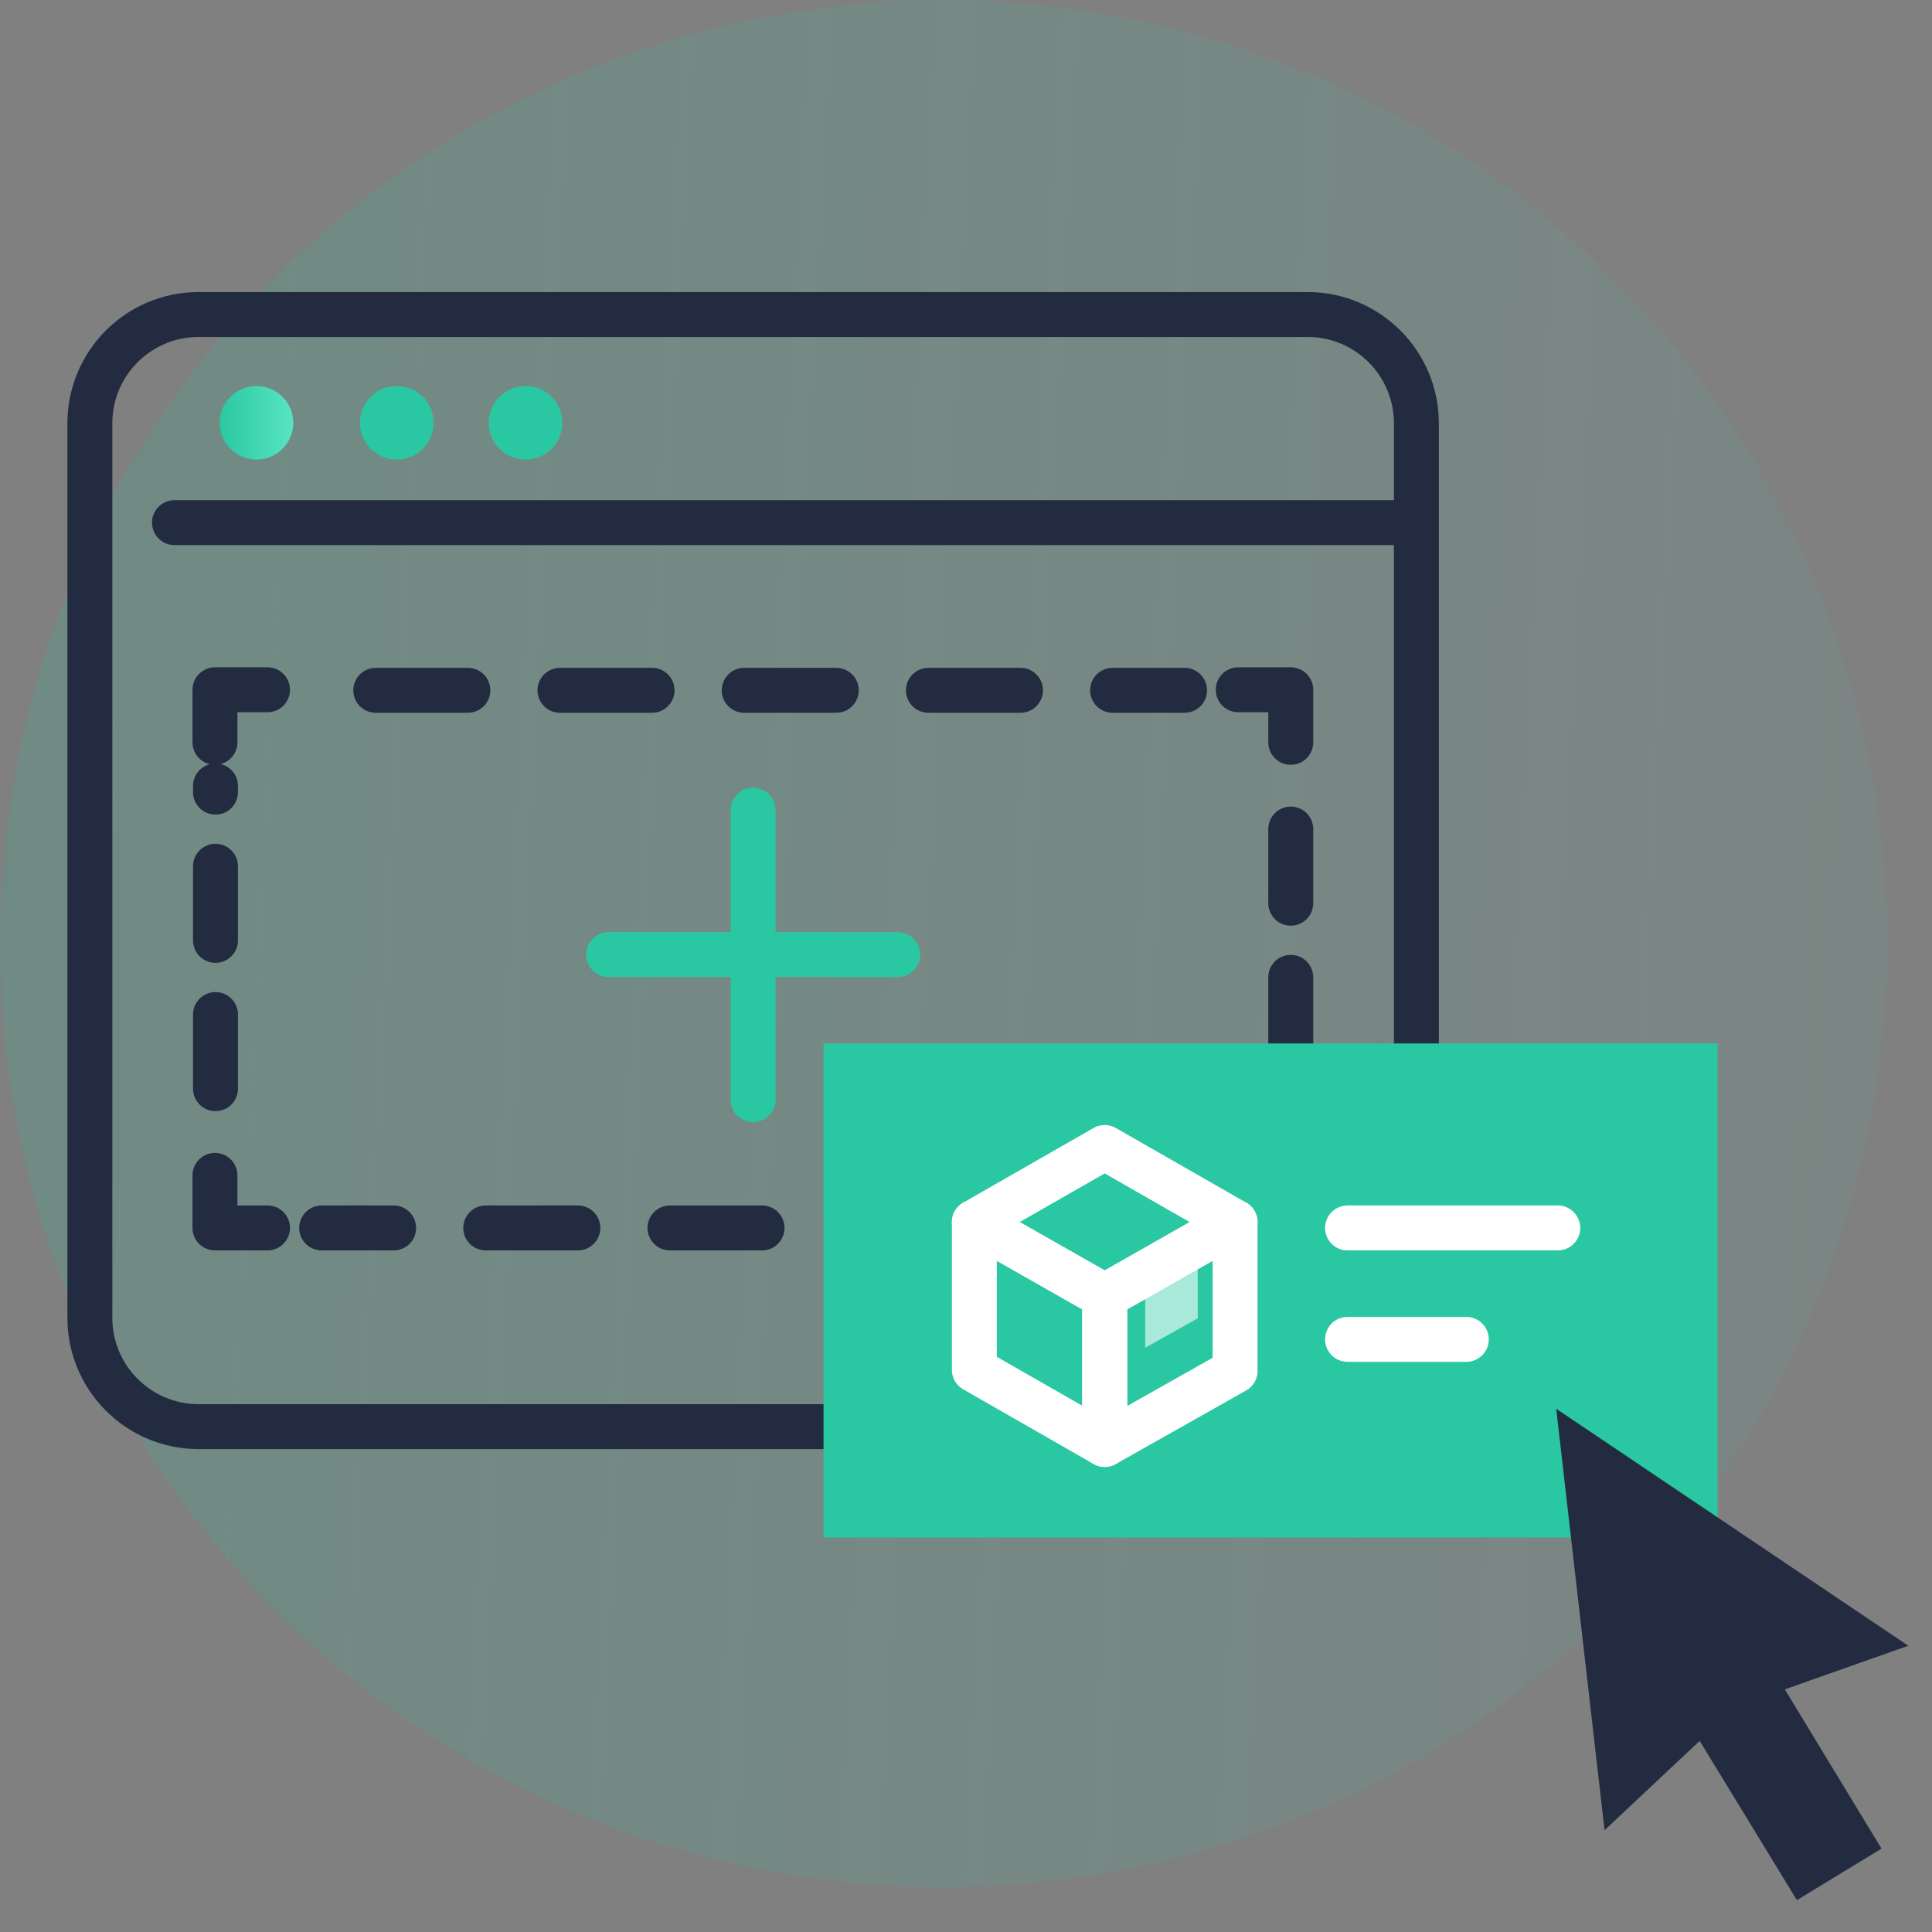
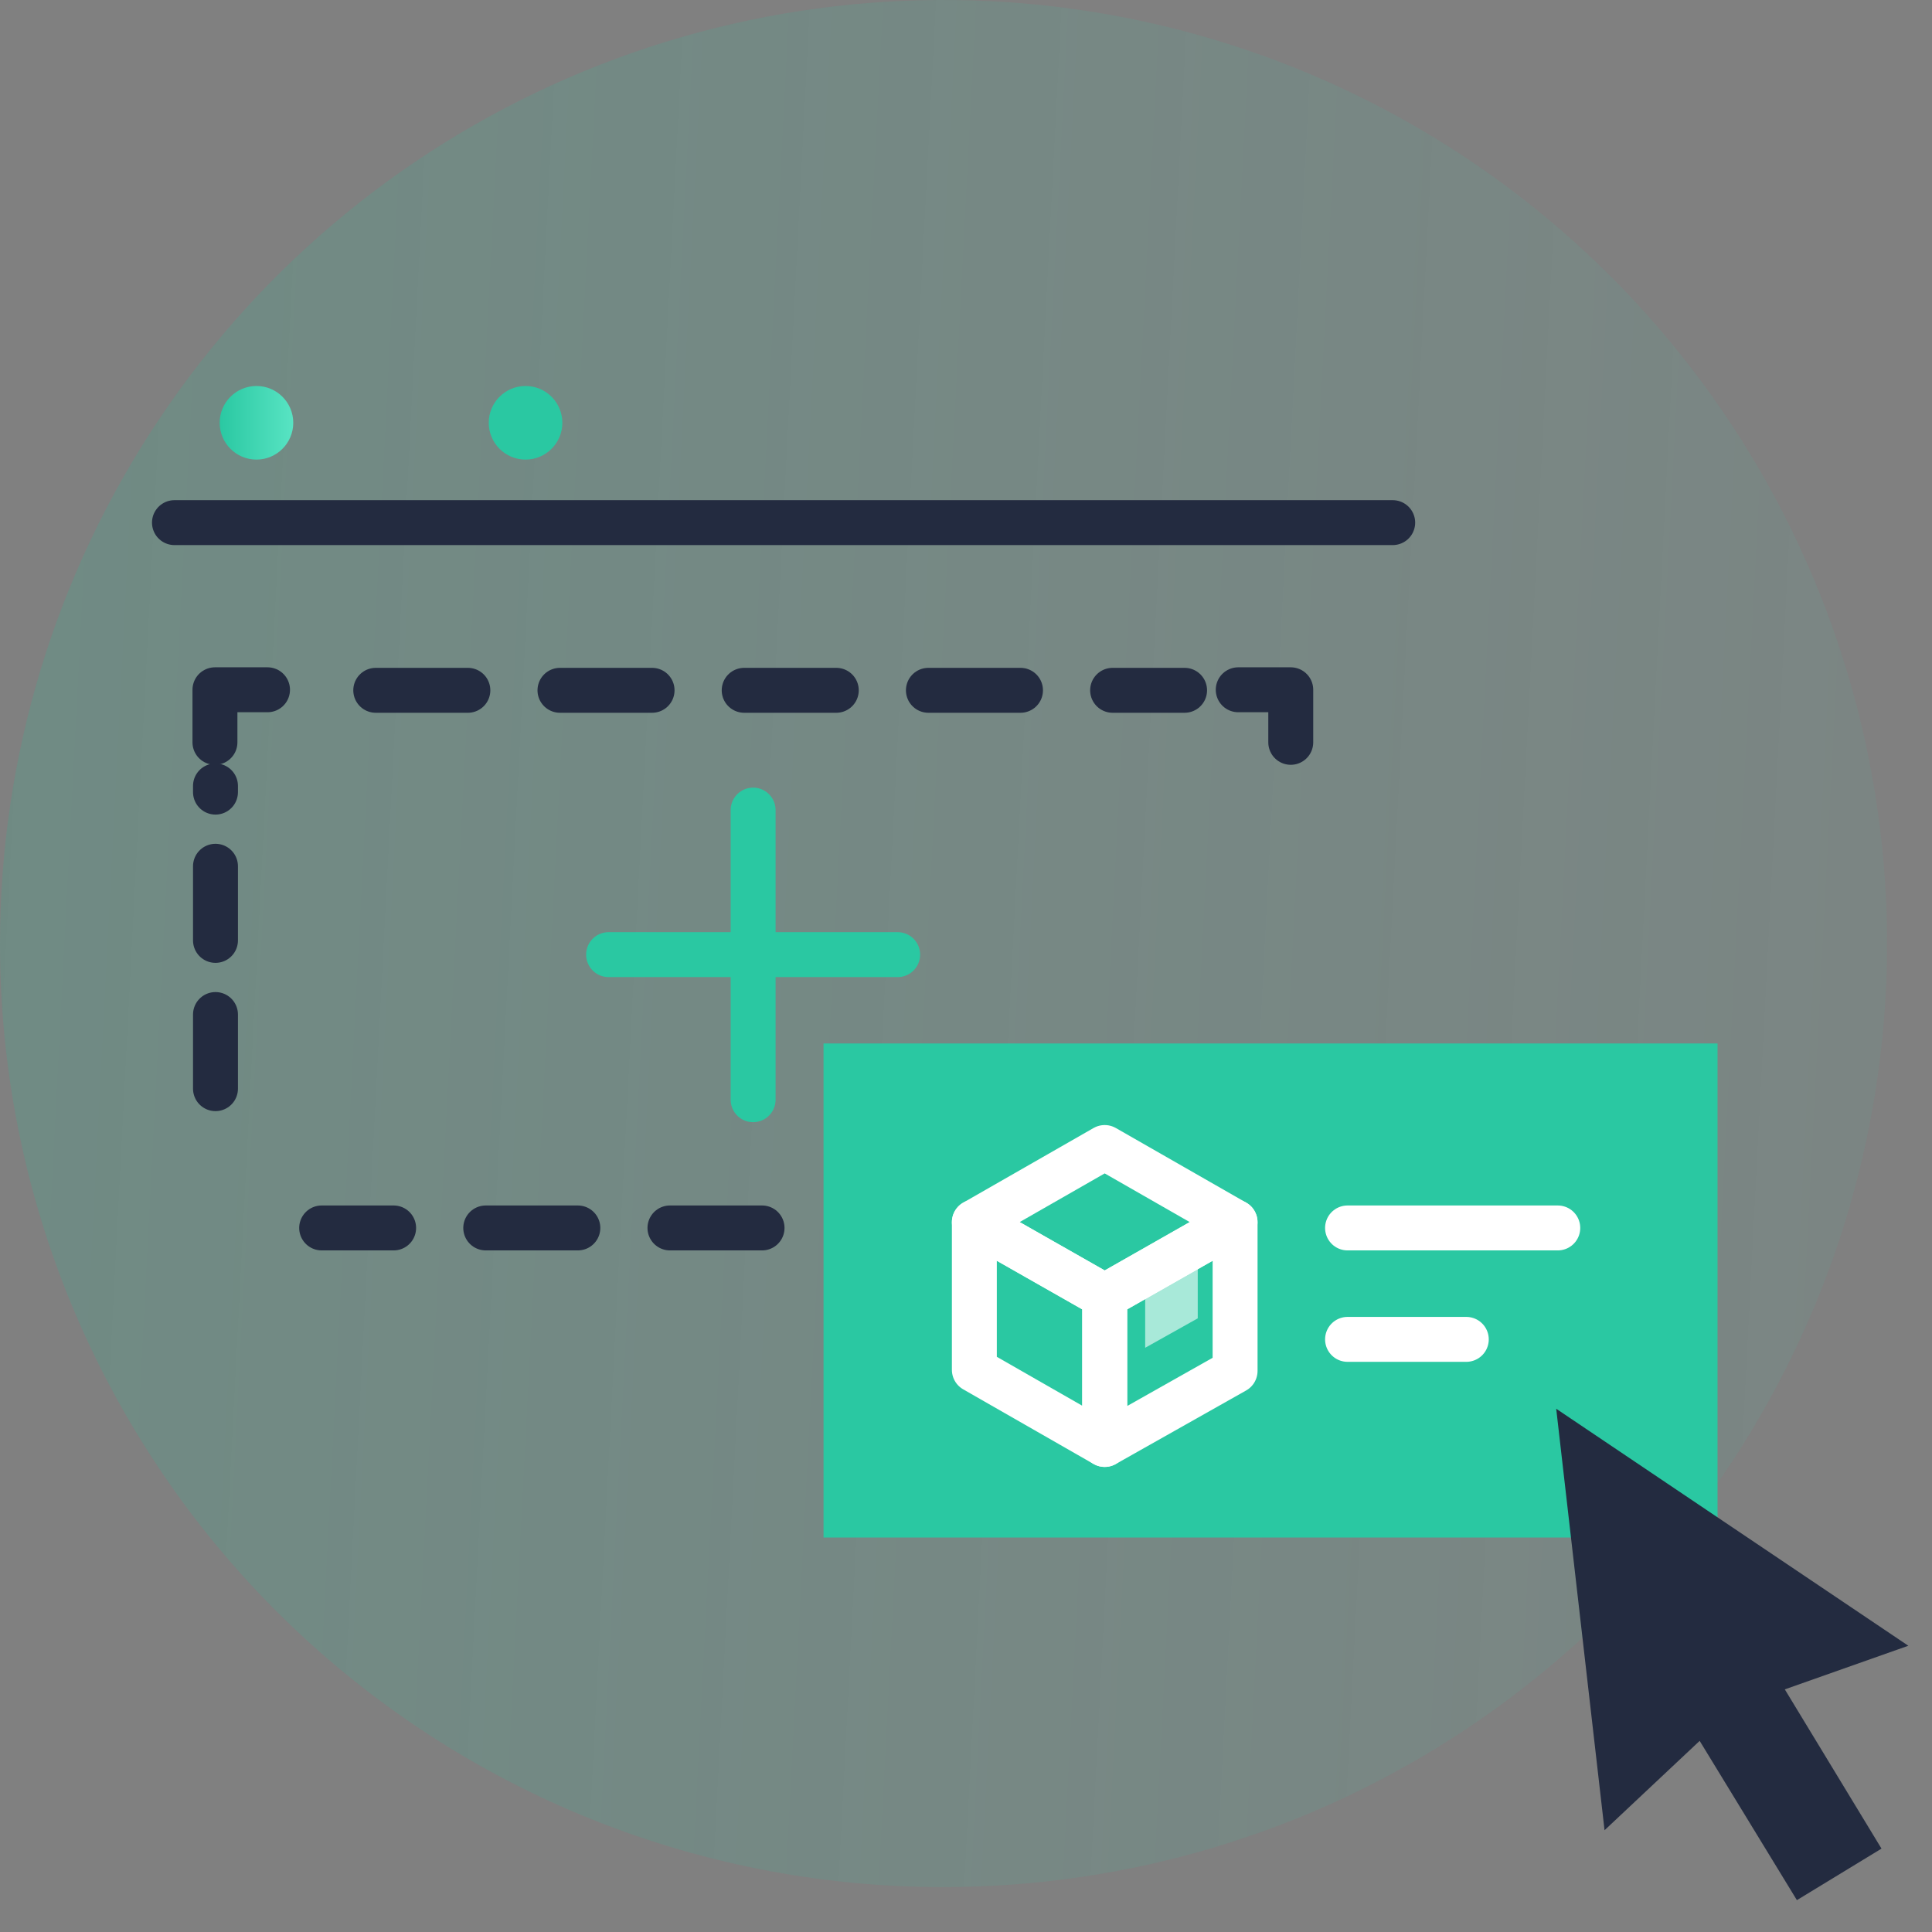
<svg xmlns="http://www.w3.org/2000/svg" width="43" height="43" viewBox="0 0 43 43" fill="none">
  <rect x="0" y="0" width="43" height="43" fill="#808080" stroke="none" />
  <path opacity="0.2" d="M20.964 42C25.119 42.007 29.183 40.782 32.641 38.478C36.099 36.175 38.796 32.898 40.391 29.061C41.986 25.225 42.407 21.001 41.601 16.925C40.795 12.849 38.797 9.104 35.862 6.164C32.926 3.223 29.185 1.219 25.11 0.406C21.036 -0.407 16.811 0.007 12.972 1.595C9.133 3.183 5.851 5.875 3.542 9.329C1.233 12.784 1.38255e-05 16.845 7.72378e-06 21C-0.002 23.755 0.538 26.484 1.59 29.031C2.643 31.577 4.186 33.892 6.133 35.842C8.079 37.792 10.391 39.339 12.936 40.396C15.481 41.453 18.209 41.998 20.964 42Z" fill="url(#paint0_linear)" />
-   <path d="M5.708 10.229C6.16 10.229 6.527 9.862 6.527 9.41C6.527 8.957 6.16 8.591 5.708 8.591C5.256 8.591 4.889 8.957 4.889 9.41C4.889 9.862 5.256 10.229 5.708 10.229Z" fill="url(#paint1_linear)" />
-   <path d="M8.831 10.229C9.283 10.229 9.65 9.862 9.65 9.41C9.65 8.957 9.283 8.591 8.831 8.591C8.379 8.591 8.012 8.957 8.012 9.41C8.012 9.862 8.379 10.229 8.831 10.229Z" fill="url(#paint2_linear)" />
+   <path d="M5.708 10.229C6.16 10.229 6.527 9.862 6.527 9.41C6.527 8.957 6.16 8.591 5.708 8.591C5.256 8.591 4.889 8.957 4.889 9.41C4.889 9.862 5.256 10.229 5.708 10.229" fill="url(#paint1_linear)" />
  <path d="M11.697 10.229C12.149 10.229 12.516 9.862 12.516 9.41C12.516 8.957 12.149 8.591 11.697 8.591C11.245 8.591 10.878 8.957 10.878 9.41C10.878 9.862 11.245 10.229 11.697 10.229Z" fill="url(#paint3_linear)" />
-   <path d="M29.103 7H4.421C3.084 7 2 8.084 2 9.421V29.33C2 30.667 3.084 31.752 4.421 31.752H29.103C30.44 31.752 31.524 30.667 31.524 29.33V9.421C31.524 8.084 30.44 7 29.103 7Z" stroke="#232B40" stroke-linecap="round" stroke-linejoin="round" />
  <path d="M3.883 11.632H30.997" stroke="#232B40" stroke-linecap="round" stroke-linejoin="round" />
  <path d="M28.728 26.16V27.33H27.559" stroke="#232B40" stroke-linecap="round" stroke-linejoin="round" />
  <path d="M25.161 27.33H7.159" stroke="#232B40" stroke-linecap="round" stroke-linejoin="round" stroke-dasharray="2.05 2.05" />
-   <path d="M5.954 27.33H4.784V26.16" stroke="#232B40" stroke-linecap="round" stroke-linejoin="round" />
  <path d="M4.796 24.23V17.492" stroke="#232B40" stroke-linecap="round" stroke-linejoin="round" stroke-dasharray="1.65 1.65" />
  <path d="M4.784 16.522V15.352H5.954" stroke="#232B40" stroke-linecap="round" stroke-linejoin="round" />
  <path d="M8.363 15.364H26.365" stroke="#232B40" stroke-linecap="round" stroke-linejoin="round" stroke-dasharray="2.05 2.05" />
  <path d="M27.559 15.352H28.728V16.522" stroke="#232B40" stroke-linecap="round" stroke-linejoin="round" />
-   <path d="M28.728 18.452V25.189" stroke="#232B40" stroke-linecap="round" stroke-linejoin="round" stroke-dasharray="1.65 1.65" />
  <path d="M19.979 21.247H13.545" stroke="url(#paint4_linear)" stroke-linecap="round" stroke-linejoin="round" />
  <path d="M16.762 18.03V24.476" stroke="url(#paint5_linear)" stroke-linecap="round" stroke-linejoin="round" />
  <path d="M38.227 23.224H18.329V34.22H38.227V23.224Z" fill="url(#paint6_linear)" />
  <path d="M27.488 27.201L24.587 28.851L21.686 27.201L24.587 25.54L27.488 27.201Z" stroke="white" stroke-linecap="round" stroke-linejoin="round" />
  <path d="M27.489 27.201V30.512L24.588 32.149V28.851L27.489 27.201Z" stroke="white" stroke-linecap="round" stroke-linejoin="round" />
  <path d="M24.587 32.149L21.686 30.488V27.201L24.587 28.851V32.149Z" stroke="white" stroke-linecap="round" stroke-linejoin="round" />
  <path opacity="0.59" d="M26.658 28.008V29.342L25.488 29.997V28.64L26.658 28.008Z" fill="white" />
  <path d="M42.473 36.629L34.636 31.354L35.712 40.735L37.829 38.746L39.993 42.291L41.876 41.144L39.724 37.6L42.473 36.629Z" fill="#232B40" />
  <path d="M29.992 27.33H34.671" stroke="white" stroke-linecap="round" stroke-linejoin="round" />
  <path d="M29.992 29.81H32.635" stroke="white" stroke-linecap="round" stroke-linejoin="round" />
  <defs>
    <linearGradient id="paint0_linear" x1="-0.504" y1="19.884" x2="42.234" y2="22.098" gradientUnits="userSpaceOnUse">
      <stop stop-color="#2CB693" />
      <stop offset="1" stop-color="#45C3AB" stop-opacity="0.4" />
    </linearGradient>
    <linearGradient id="paint1_linear" x1="4.889" y1="9.41" x2="6.527" y2="9.41" gradientUnits="userSpaceOnUse">
      <stop stop-color="#2AC8A2" />
      <stop offset="1" stop-color="#58E4C3" />
    </linearGradient>
    <linearGradient id="paint2_linear" x1="17.265" y1="12.783" x2="19.541" y2="12.783" gradientUnits="userSpaceOnUse">
      <stop stop-color="#2AC8A2" />
      <stop offset="1" stop-color="#58E4C3" />
    </linearGradient>
    <linearGradient id="paint3_linear" x1="24.127" y1="12.783" x2="26.403" y2="12.783" gradientUnits="userSpaceOnUse">
      <stop stop-color="#2AC8A2" />
      <stop offset="1" stop-color="#58E4C3" />
    </linearGradient>
    <linearGradient id="paint4_linear" x1="-nan" y1="-nan" x2="-nan" y2="-nan" gradientUnits="userSpaceOnUse">
      <stop stop-color="#2AC8A2" />
      <stop offset="1" stop-color="#58E4C3" />
    </linearGradient>
    <linearGradient id="paint5_linear" x1="-nan" y1="-nan" x2="-nan" y2="-nan" gradientUnits="userSpaceOnUse">
      <stop stop-color="#2AC8A2" />
      <stop offset="1" stop-color="#58E4C3" />
    </linearGradient>
    <linearGradient id="paint6_linear" x1="306.042" y1="232.908" x2="644.491" y2="232.908" gradientUnits="userSpaceOnUse">
      <stop stop-color="#2AC8A2" />
      <stop offset="1" stop-color="#58E4C3" />
    </linearGradient>
  </defs>
</svg>